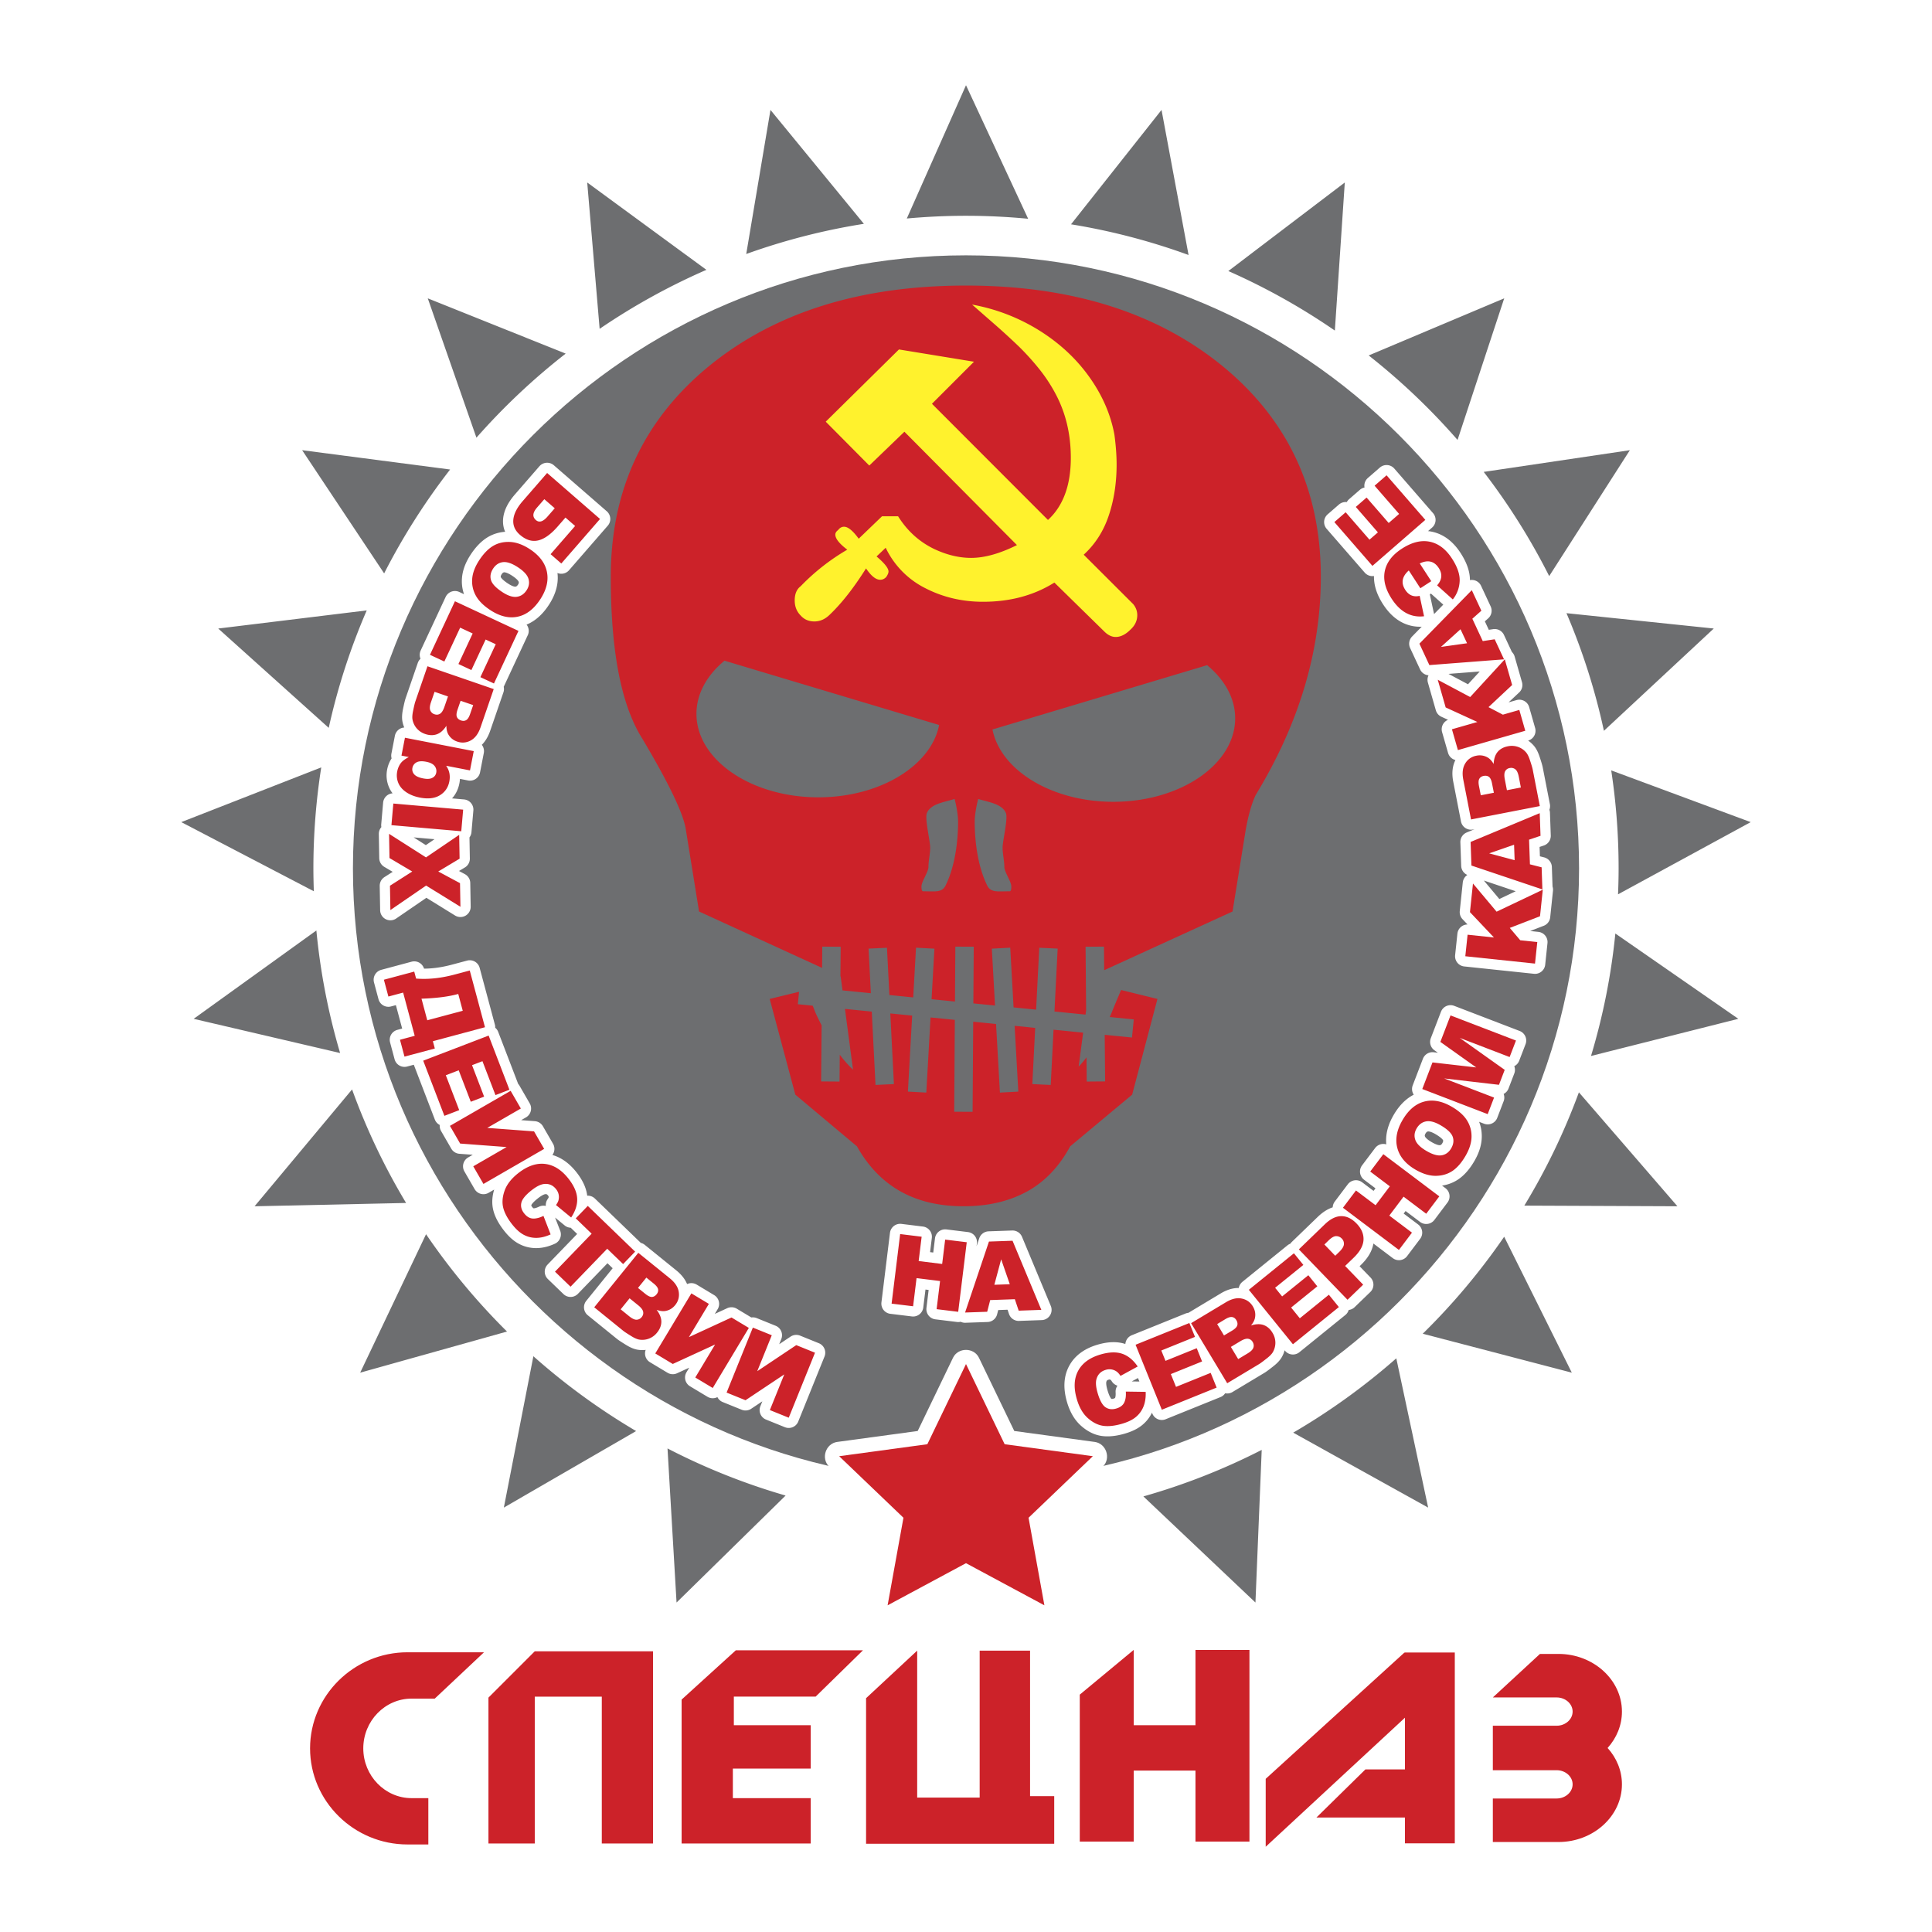
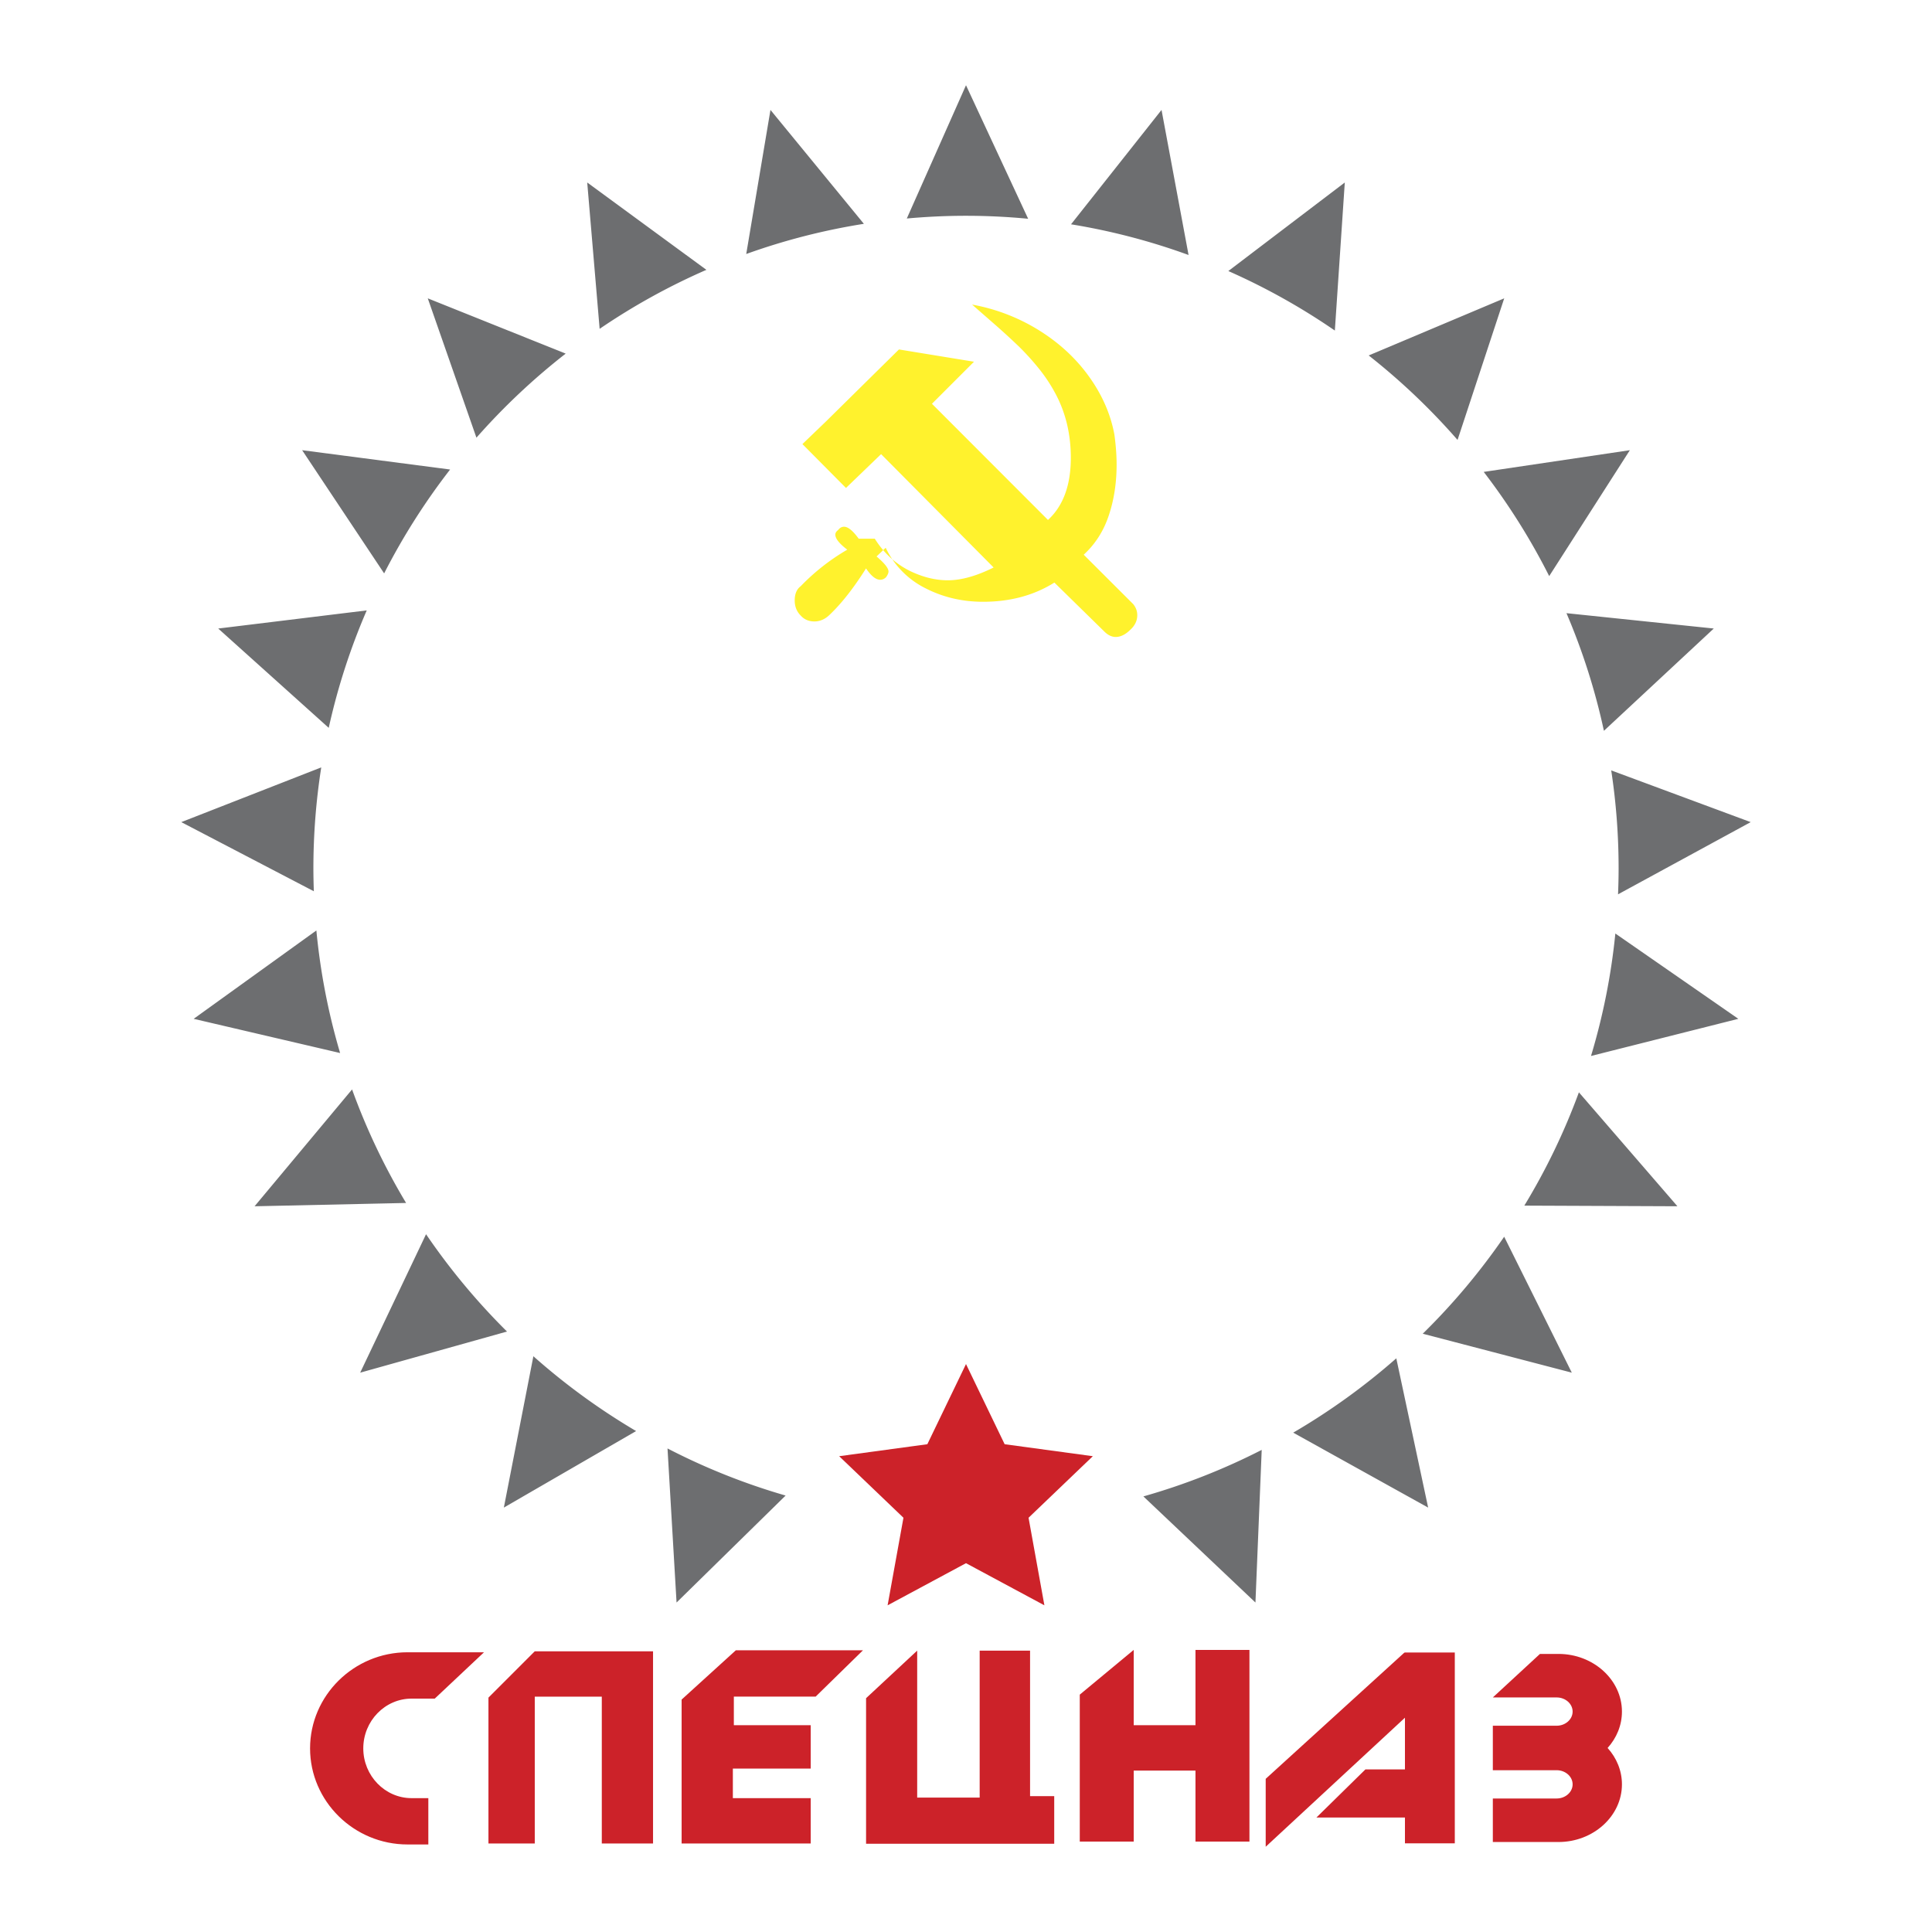
<svg xmlns="http://www.w3.org/2000/svg" width="2500" height="2500" viewBox="0 0 192.756 192.756">
-   <path fill-rule="evenodd" clip-rule="evenodd" fill="#fff" d="M0 0h192.756v192.756H0V0z" />
-   <path d="M96.378 25.475c33.688 0 61.165 27.476 61.165 61.164 0 33.689-27.477 61.166-61.165 61.166s-61.165-27.477-61.165-61.166c0-33.688 27.476-61.164 61.165-61.164z" fill-rule="evenodd" clip-rule="evenodd" fill="#6d6e70" />
  <path d="M56.416 51.638l-.758.871c-.694.799-1.35 1.269-1.969 1.41-.617.141-1.223-.047-1.818-.564-.488-.424-.707-.925-.657-1.503.05-.578.362-1.198.938-1.86l2.435-2.802 5.278 4.588-3.863 4.443-1.069-.929 2.447-2.815-.964-.839zm-2.11-1.834l-.726.834c-.444.511-.482.927-.112 1.249.324.282.708.167 1.153-.344l.726-.834-1.041-.905zm-1.462 4.974c.957.622 1.529 1.374 1.716 2.251.187.881-.029 1.797-.647 2.749-.634.976-1.385 1.559-2.252 1.747-.865.188-1.772-.025-2.716-.638-.686-.445-1.173-.927-1.461-1.442a2.94 2.94 0 0 1-.375-1.665c.039-.596.27-1.217.692-1.868.43-.661.891-1.14 1.382-1.438.493-.295 1.054-.43 1.686-.404.631.028 1.29.263 1.975.708zm-1.186 1.808c-.592-.385-1.088-.552-1.49-.5-.401.052-.726.268-.971.646-.253.389-.322.773-.208 1.15.116.378.5.781 1.156 1.207.553.359 1.028.509 1.428.452.399-.058.722-.277.97-.659.237-.365.299-.742.184-1.131-.115-.388-.472-.777-1.069-1.165zm.071 6.357l-2.447 5.248-1.354-.631 1.532-3.285-1.008-.47-1.421 3.047-1.293-.603 1.421-3.047-1.249-.582L44.333 66l-1.436-.669 2.492-5.344 6.34 2.956zm-2.471 5.806l-1.317 3.825c-.219.638-.547 1.072-.979 1.304a1.62 1.62 0 0 1-1.348.109 1.572 1.572 0 0 1-.881-.711c-.13-.227-.196-.515-.196-.865-.277.435-.594.717-.949.846-.355.127-.744.12-1.164-.025a1.907 1.907 0 0 1-.843-.558 1.856 1.856 0 0 1-.424-.877c-.04-.205-.023-.488.052-.85.099-.481.173-.796.225-.947l1.214-3.527 6.61 2.276zm-3.304 1.168l-.306.888c-.11.319-.131.559-.065.723.068.163.206.279.412.35.192.066.365.057.515-.031.153-.089.282-.287.388-.597l.311-.902-1.255-.431zm-2.598-.895l-.359 1.042c-.121.353-.145.622-.069.808a.667.667 0 0 0 .428.391c.196.067.377.05.545-.052.167-.102.314-.331.438-.689l.357-1.038-1.34-.462zm3.909 5.917l-.374 1.924-2.379-.462c.163.229.27.475.323.736.052.261.051.539-.006.833-.118.604-.434 1.063-.946 1.375-.513.312-1.177.388-1.99.23-.543-.106-1.005-.29-1.382-.551-.379-.261-.639-.572-.781-.932s-.176-.734-.1-1.125c.065-.334.196-.625.393-.876.154-.188.409-.374.766-.561l-.735-.143.347-1.784 6.864 1.336zm-4.736 1.063c-.427-.083-.753-.063-.976.06a.779.779 0 0 0-.406.556.729.729 0 0 0 .171.628c.159.19.462.331.908.417.393.077.697.057.91-.058a.707.707 0 0 0 .384-.498.811.811 0 0 0-.165-.691c-.16-.199-.435-.337-.826-.414zm3.68 4.776l-.189 2.157-6.967-.609.189-2.157 6.967.609zm-.397 2.515l.042 2.378-2.129 1.278 2.171 1.164.041 2.357-3.424-2.116-3.564 2.443-.042-2.428 2.223-1.417-2.271-1.345-.042-2.413 3.686 2.349 3.309-2.25zm-5.456 22.127l-.451-1.682 1.47-.395-1.155-4.312-1.471.395-.449-1.678 3.027-.812.187.697c1.196.098 2.478-.037 3.848-.404l1.506-.402 1.518 5.66-5.198 1.395.195.727-3.027.811zm2.273-3.627l3.539-.947-.449-1.678-.086.023c-.934.25-2.128.4-3.58.449l.576 2.153zm6.122 1.527l2.075 5.404-1.394.535-1.299-3.383-1.038.398 1.205 3.139-1.331.51-1.205-3.139-1.286.494 1.337 3.482-1.479.568-2.113-5.504 6.528-2.504zm5.539 11.305l-6.056 3.498-1.016-1.76 3.325-1.92-4.635-.35-1.019-1.764 6.056-3.496 1.019 1.764-3.351 1.934 4.668.348 1.009 1.746zm-.069 6.687l.714 1.844c-.497.227-.968.342-1.418.346s-.871-.098-1.263-.307c-.394-.207-.782-.559-1.167-1.051-.468-.6-.764-1.158-.886-1.672-.123-.516-.072-1.084.151-1.703.225-.617.677-1.193 1.36-1.729.913-.713 1.804-1.018 2.671-.914.869.102 1.65.596 2.343 1.482.542.695.829 1.35.858 1.967s-.171 1.248-.602 1.895l-1.509-1.242c.127-.184.207-.334.24-.453a1.26 1.26 0 0 0 .027-.584 1.27 1.27 0 0 0-.257-.545c-.301-.385-.688-.561-1.158-.523-.353.025-.775.23-1.27.615-.611.479-.957.898-1.04 1.262-.082.363.009.711.271 1.047.254.326.538.5.852.525.315.024.674-.064 1.083-.26zm4.421-.998l4.725 4.562-1.2 1.242-1.585-1.531-3.658 3.787-1.554-1.5 3.658-3.787-1.585-1.531 1.199-1.242zm5.042 4.68l3.145 2.545c.524.426.821.881.891 1.367.071.486-.049.922-.358 1.305-.261.32-.583.516-.97.584-.259.045-.552.008-.88-.111.314.41.47.805.47 1.182-.002.377-.143.738-.422 1.084a1.874 1.874 0 0 1-1.782.702c-.206-.033-.467-.146-.781-.34-.418-.258-.689-.434-.813-.535l-2.898-2.348 4.398-5.435zm-.032 3.504l.73.59c.262.213.481.314.657.309.176-.008.333-.098.47-.266.128-.158.178-.324.147-.496-.031-.174-.174-.361-.428-.568l-.742-.6-.834 1.031zm-1.729 2.135l.856.693c.29.234.535.35.735.342a.667.667 0 0 0 .514-.27c.13-.16.177-.336.138-.529s-.204-.408-.499-.646l-.853-.691-.891 1.101zm12.789 1.853l-3.602 5.994-1.742-1.047 1.977-3.291-4.223 1.941-1.746-1.049 3.602-5.994 1.746 1.049-1.993 3.316 4.251-1.959 1.73 1.04zm6.6 2.475l-2.62 6.484-1.884-.762 1.438-3.559-3.867 2.578-1.888-.764 2.62-6.484 1.888.764-1.449 3.586 3.892-2.6 1.87.757zm8.495-11.838l2.145.264-.298 2.428 2.345.289.298-2.43 2.154.264-.852 6.941-2.154-.264.344-2.807-2.345-.289-.345 2.807-2.145-.262.853-6.941zm11.443 6.5l-2.459.086-.299 1.166-2.207.076 2.382-7.08 2.354-.082 2.873 6.896-2.26.08-.384-1.142zm-.504-1.496l-.861-2.484-.68 2.539 1.541-.055zm11.578 10.711l1.979.029c.023.547-.047 1.027-.211 1.445s-.418.77-.758 1.055c-.34.287-.811.516-1.412.688-.73.211-1.359.275-1.881.197-.525-.08-1.033-.34-1.523-.779-.488-.439-.854-1.074-1.092-1.908-.32-1.113-.27-2.055.152-2.82.42-.768 1.172-1.307 2.252-1.617.848-.242 1.561-.262 2.145-.059s1.096.627 1.533 1.268l-1.717.936a1.613 1.613 0 0 0-.332-.393 1.232 1.232 0 0 0-1.133-.211c-.469.135-.777.428-.918.879-.109.336-.078.805.096 1.406.213.746.475 1.225.779 1.438.307.211.662.258 1.072.141.396-.113.666-.311.805-.594.141-.281.194-.648.164-1.101zm.971-4.672l5.367-2.168.561 1.383-3.361 1.359.418 1.031 3.117-1.26.533 1.322-3.117 1.26.516 1.277 3.459-1.398.594 1.469-5.467 2.209-2.62-6.484zm5.541-2.154l3.469-2.084c.578-.348 1.107-.471 1.588-.369.482.1.85.361 1.104.783.213.354.285.725.217 1.111-.045.258-.18.521-.404.789.49-.156.916-.168 1.27-.039.355.133.646.387.875.768a1.865 1.865 0 0 1 .049 1.914c-.102.184-.295.391-.586.619-.385.305-.645.498-.781.582l-3.197 1.92-3.604-5.994zm3.281 1.228l.807-.482c.289-.174.459-.346.514-.514.053-.168.023-.346-.09-.533-.105-.174-.242-.277-.414-.307-.174-.031-.4.039-.682.207l-.816.492.681 1.137zm1.416 2.356l.945-.568c.318-.191.51-.383.572-.574s.037-.383-.078-.574a.61.61 0 0 0-.451-.311c-.193-.029-.453.053-.777.248l-.941.564.73 1.215zm1.063-6.912l4.498-3.643.941 1.16-2.818 2.281.701.863 2.613-2.115.896 1.107-2.613 2.117.867 1.07 2.898-2.348.998 1.23-4.582 3.711-4.399-5.433zm4.99-4.034l2.584-2.496c.562-.543 1.111-.816 1.65-.818.539-.004 1.047.242 1.523.736.492.508.723 1.051.693 1.633-.029.58-.357 1.174-.984 1.779l-.852.82 1.803 1.867-1.561 1.508-4.856-5.029zm3.631.637l.381-.369c.301-.289.461-.543.482-.766a.702.702 0 0 0-.205-.574.768.768 0 0 0-.545-.248c-.211-.01-.463.127-.754.406l-.441.428 1.082 1.123zm.767-4.789l1.301-1.725 1.955 1.473 1.422-1.887-1.955-1.473 1.307-1.734 5.584 4.209-1.305 1.734-2.26-1.703-1.422 1.887 2.26 1.703-1.301 1.725-5.586-4.209zm7.26-3.789c-.988-.57-1.598-1.291-1.83-2.16-.234-.869-.066-1.795.502-2.777.582-1.008 1.301-1.629 2.158-1.861.854-.232 1.77-.068 2.744.494.709.408 1.221.863 1.535 1.363s.469 1.047.461 1.643c-.008.598-.205 1.229-.594 1.902-.395.682-.828 1.184-1.305 1.508-.477.32-1.029.484-1.662.492-.63.005-1.3-.196-2.009-.604zm1.09-1.869c.613.354 1.115.494 1.516.422.396-.072.711-.305.936-.695.232-.402.281-.789.146-1.16s-.539-.754-1.217-1.145c-.57-.33-1.055-.455-1.451-.377-.395.078-.705.314-.934.709-.217.377-.26.756-.123 1.139.135.382.512.751 1.127 1.107zm-.434-6.188l1.018-2.654 4.365.5-3.58-2.545 1.016-2.645 6.529 2.506-.633 1.648-4.979-1.91 4.488 3.188-.572 1.492-5.469-.637 4.979 1.91-.635 1.652-6.527-2.505zm4.293-13.246l.227-2.149 2.629.276-2.393-2.53.301-2.856 2.357 2.811 4.609-2.192-.277 2.647-3.016 1.165 1.045 1.233 1.699.179-.227 2.149-6.954-.733zm6.362-11.632l.086 2.46 1.166.298.076 2.206-7.08-2.382-.082-2.354 6.896-2.872.08 2.26-1.142.384zm-1.496.505l-2.484.861 2.539.68-.055-1.541zm-4.295-2.522l-.773-3.972c-.127-.662-.062-1.202.197-1.619a1.623 1.623 0 0 1 1.113-.769 1.57 1.57 0 0 1 1.119.175c.227.132.428.348.602.651.023-.515.156-.917.398-1.207.244-.288.586-.475 1.021-.56a1.92 1.92 0 0 1 1.008.061c.318.111.586.293.807.548.137.157.266.411.381.762.156.466.248.776.279.933l.713 3.662-6.865 1.335zm2.277-2.664l-.18-.922c-.064-.331-.166-.55-.305-.659-.141-.107-.318-.139-.533-.098-.199.039-.344.133-.43.284-.088.153-.1.39-.039.711l.184.937 1.303-.253zm2.695-.524l-.209-1.082c-.072-.366-.186-.611-.344-.734a.667.667 0 0 0-.566-.124.62.62 0 0 0-.447.317c-.094.173-.105.444-.033.816l.209 1.078 1.39-.271zm-6.281-3.732l-.596-2.077 2.539-.728-3.164-1.451-.791-2.761 3.236 1.723 3.453-3.76.734 2.559-2.359 2.209 1.432.751 1.643-.471.594 2.077-6.721 1.929zm1.44-13.106l1.039 2.231 1.191-.181.932 2.001-7.449.574-.994-2.136 5.227-5.338.955 2.05-.901.799zm-1.18 1.049l-1.951 1.763 2.604-.366-.653-1.397zm-3.637-1.296c-1.301.153-2.377-.429-3.232-1.747-.637-.979-.863-1.901-.684-2.768.182-.865.746-1.606 1.695-2.223.99-.643 1.918-.876 2.785-.7.867.177 1.607.735 2.219 1.678.551.848.807 1.607.768 2.28a3.118 3.118 0 0 1-.682 1.802l-1.566-1.405c.494-.557.551-1.132.164-1.728-.449-.692-1.082-.845-1.896-.458l1.148 1.769-1.088.707-1.154-1.776c-.68.604-.797 1.251-.35 1.939.35.537.828.734 1.434.594l.439 2.036zm-5.15-5.026l-3.799-4.37 1.127-.979 2.377 2.735.84-.729-2.205-2.538 1.076-.936 2.205 2.538 1.041-.904-2.447-2.815 1.195-1.04 3.867 4.449-5.277 4.589z" fill="none" stroke="#fff" stroke-width="2.044" stroke-linejoin="round" stroke-miterlimit="2.613" />
-   <path d="M56.416 51.638l-.758.871c-.694.799-1.35 1.269-1.969 1.41-.617.141-1.223-.047-1.818-.564-.488-.424-.707-.925-.657-1.503.05-.578.362-1.198.938-1.86l2.435-2.802 5.278 4.588-3.863 4.443-1.069-.929 2.447-2.815-.964-.839zm-2.11-1.834l-.726.834c-.444.511-.482.927-.112 1.249.324.282.708.167 1.153-.344l.726-.834-1.041-.905zm-1.462 4.974c.957.622 1.529 1.374 1.716 2.251.187.881-.029 1.797-.647 2.749-.634.976-1.385 1.559-2.252 1.747-.865.188-1.772-.025-2.716-.638-.686-.445-1.173-.927-1.461-1.442a2.94 2.94 0 0 1-.375-1.665c.039-.596.27-1.217.692-1.868.43-.661.891-1.14 1.382-1.438.493-.295 1.054-.43 1.686-.404.631.028 1.29.263 1.975.708zm-1.186 1.808c-.592-.385-1.088-.552-1.49-.5-.401.052-.726.268-.971.646-.253.389-.322.773-.208 1.15.116.378.5.781 1.156 1.207.553.359 1.028.509 1.428.452.399-.058.722-.277.97-.659.237-.365.299-.742.184-1.131-.115-.388-.472-.777-1.069-1.165zm.071 6.357l-2.447 5.248-1.354-.631 1.532-3.285-1.008-.47-1.421 3.047-1.293-.603 1.421-3.047-1.249-.582L44.333 66l-1.436-.669 2.492-5.344 6.34 2.956zm-2.471 5.806l-1.317 3.825c-.219.638-.547 1.072-.979 1.304a1.62 1.62 0 0 1-1.348.109 1.572 1.572 0 0 1-.881-.711c-.13-.227-.196-.515-.196-.865-.277.435-.594.717-.949.846-.355.127-.744.12-1.164-.025a1.907 1.907 0 0 1-.843-.558 1.856 1.856 0 0 1-.424-.877c-.04-.205-.023-.488.052-.85.099-.481.173-.796.225-.947l1.214-3.527 6.61 2.276zm-3.304 1.168l-.306.888c-.11.319-.131.559-.065.723.068.163.206.279.412.35.192.066.365.057.515-.031.153-.089.282-.287.388-.597l.311-.902-1.255-.431zm-2.598-.895l-.359 1.042c-.121.353-.145.622-.069.808a.667.667 0 0 0 .428.391c.196.067.377.05.545-.052.167-.102.314-.331.438-.689l.357-1.038-1.34-.462zm3.909 5.917l-.374 1.924-2.379-.462c.163.229.27.475.323.736.052.261.051.539-.006.833-.118.604-.434 1.063-.946 1.375-.513.312-1.177.388-1.99.23-.543-.106-1.005-.29-1.382-.551-.379-.261-.639-.572-.781-.932s-.176-.734-.1-1.125c.065-.334.196-.625.393-.876.154-.188.409-.374.766-.561l-.735-.143.347-1.784 6.864 1.336zm-4.736 1.063c-.427-.083-.753-.063-.976.06a.779.779 0 0 0-.406.556.729.729 0 0 0 .171.628c.159.19.462.331.908.417.393.077.697.057.91-.058a.707.707 0 0 0 .384-.498.811.811 0 0 0-.165-.691c-.16-.199-.435-.337-.826-.414zm3.68 4.776l-.189 2.157-6.967-.609.189-2.157 6.967.609zm-.397 2.515l.042 2.378-2.129 1.278 2.171 1.164.041 2.357-3.424-2.116-3.564 2.443-.042-2.428 2.223-1.417-2.271-1.345-.042-2.413 3.686 2.349 3.309-2.25zm-5.456 22.127l-.451-1.682 1.47-.395-1.155-4.312-1.471.395-.449-1.678 3.027-.812.187.697c1.196.098 2.478-.037 3.848-.404l1.506-.402 1.518 5.66-5.198 1.395.195.727-3.027.811zm2.273-3.627l3.539-.947-.449-1.678-.086.023c-.934.25-2.128.4-3.58.449l.576 2.153zm6.122 1.527l2.075 5.404-1.394.535-1.299-3.383-1.038.398 1.205 3.139-1.331.51-1.205-3.139-1.286.494 1.337 3.482-1.479.568-2.113-5.504 6.528-2.504zm5.539 11.305l-6.056 3.498-1.016-1.76 3.325-1.92-4.635-.35-1.019-1.764 6.056-3.496 1.019 1.764-3.351 1.934 4.668.348 1.009 1.746zm-.069 6.687l.714 1.844c-.497.227-.968.342-1.418.346s-.871-.098-1.263-.307c-.394-.207-.782-.559-1.167-1.051-.468-.6-.764-1.158-.886-1.672-.123-.516-.072-1.084.151-1.703.225-.617.677-1.193 1.36-1.729.913-.713 1.804-1.018 2.671-.914.869.102 1.65.596 2.343 1.482.542.695.829 1.35.858 1.967s-.171 1.248-.602 1.895l-1.509-1.242c.127-.184.207-.334.24-.453a1.26 1.26 0 0 0 .027-.584 1.27 1.27 0 0 0-.257-.545c-.301-.385-.688-.561-1.158-.523-.353.025-.775.23-1.27.615-.611.479-.957.898-1.04 1.262-.082.363.009.711.271 1.047.254.326.538.5.852.525.315.024.674-.064 1.083-.26zm4.421-.998l4.725 4.562-1.2 1.242-1.585-1.531-3.658 3.787-1.554-1.5 3.658-3.787-1.585-1.531 1.199-1.242zm5.042 4.68l3.145 2.545c.524.426.821.881.891 1.367.071.486-.049.922-.358 1.305-.261.32-.583.516-.97.584-.259.045-.552.008-.88-.111.314.41.47.805.47 1.182-.002.377-.143.738-.422 1.084a1.874 1.874 0 0 1-1.782.702c-.206-.033-.467-.146-.781-.34-.418-.258-.689-.434-.813-.535l-2.898-2.348 4.398-5.435zm-.032 3.504l.73.59c.262.213.481.314.657.309.176-.008.333-.098.47-.266.128-.158.178-.324.147-.496-.031-.174-.174-.361-.428-.568l-.742-.6-.834 1.031zm-1.729 2.135l.856.693c.29.234.535.35.735.342a.667.667 0 0 0 .514-.27c.13-.16.177-.336.138-.529s-.204-.408-.499-.646l-.853-.691-.891 1.101zm12.789 1.853l-3.602 5.994-1.742-1.047 1.977-3.291-4.223 1.941-1.746-1.049 3.602-5.994 1.746 1.049-1.993 3.316 4.251-1.959 1.73 1.04zm6.6 2.475l-2.62 6.484-1.884-.762 1.438-3.559-3.867 2.578-1.888-.764 2.62-6.484 1.888.764-1.449 3.586 3.892-2.6 1.87.757zm8.495-11.838l2.145.264-.298 2.428 2.345.289.298-2.43 2.154.264-.852 6.941-2.154-.264.344-2.807-2.345-.289-.345 2.807-2.145-.262.853-6.941zm11.443 6.5l-2.459.086-.299 1.166-2.207.076 2.382-7.08 2.354-.082 2.873 6.896-2.26.08-.384-1.142zm-.504-1.496l-.861-2.484-.68 2.539 1.541-.055zm11.578 10.711l1.979.029c.023.547-.047 1.027-.211 1.445s-.418.77-.758 1.055c-.34.287-.811.516-1.412.688-.73.211-1.359.275-1.881.197-.525-.08-1.033-.34-1.523-.779-.488-.439-.854-1.074-1.092-1.908-.32-1.113-.27-2.055.152-2.82.42-.768 1.172-1.307 2.252-1.617.848-.242 1.561-.262 2.145-.059s1.096.627 1.533 1.268l-1.717.936a1.613 1.613 0 0 0-.332-.393 1.232 1.232 0 0 0-1.133-.211c-.469.135-.777.428-.918.879-.109.336-.078.805.096 1.406.213.746.475 1.225.779 1.438.307.211.662.258 1.072.141.396-.113.666-.311.805-.594.141-.281.194-.648.164-1.101zm.971-4.672l5.367-2.168.561 1.383-3.361 1.359.418 1.031 3.117-1.26.533 1.322-3.117 1.26.516 1.277 3.459-1.398.594 1.469-5.467 2.209-2.62-6.484zm5.541-2.154l3.469-2.084c.578-.348 1.107-.471 1.588-.369.482.1.85.361 1.104.783.213.354.285.725.217 1.111-.045.258-.18.521-.404.789.49-.156.916-.168 1.27-.039.355.133.646.387.875.768a1.865 1.865 0 0 1 .049 1.914c-.102.184-.295.391-.586.619-.385.305-.645.498-.781.582l-3.197 1.92-3.604-5.994zm3.281 1.228l.807-.482c.289-.174.459-.346.514-.514.053-.168.023-.346-.09-.533-.105-.174-.242-.277-.414-.307-.174-.031-.4.039-.682.207l-.816.492.681 1.137zm1.416 2.356l.945-.568c.318-.191.51-.383.572-.574s.037-.383-.078-.574a.61.61 0 0 0-.451-.311c-.193-.029-.453.053-.777.248l-.941.564.73 1.215zm1.063-6.912l4.498-3.643.941 1.16-2.818 2.281.701.863 2.613-2.115.896 1.107-2.613 2.117.867 1.07 2.898-2.348.998 1.23-4.582 3.711-4.399-5.433zm4.99-4.034l2.584-2.496c.562-.543 1.111-.816 1.65-.818.539-.004 1.047.242 1.523.736.492.508.723 1.051.693 1.633-.029.58-.357 1.174-.984 1.779l-.852.82 1.803 1.867-1.561 1.508-4.856-5.029zm3.631.637l.381-.369c.301-.289.461-.543.482-.766a.702.702 0 0 0-.205-.574.768.768 0 0 0-.545-.248c-.211-.01-.463.127-.754.406l-.441.428 1.082 1.123zm.767-4.789l1.301-1.725 1.955 1.473 1.422-1.887-1.955-1.473 1.307-1.734 5.584 4.209-1.305 1.734-2.26-1.703-1.422 1.887 2.26 1.703-1.301 1.725-5.586-4.209zm7.26-3.789c-.988-.57-1.598-1.291-1.83-2.16-.234-.869-.066-1.795.502-2.777.582-1.008 1.301-1.629 2.158-1.861.854-.232 1.77-.068 2.744.494.709.408 1.221.863 1.535 1.363s.469 1.047.461 1.643c-.008.598-.205 1.229-.594 1.902-.395.682-.828 1.184-1.305 1.508-.477.32-1.029.484-1.662.492-.63.005-1.3-.196-2.009-.604zm1.09-1.869c.613.354 1.115.494 1.516.422.396-.072.711-.305.936-.695.232-.402.281-.789.146-1.16s-.539-.754-1.217-1.145c-.57-.33-1.055-.455-1.451-.377-.395.078-.705.314-.934.709-.217.377-.26.756-.123 1.139.135.382.512.751 1.127 1.107zm-.434-6.188l1.018-2.654 4.365.5-3.58-2.545 1.016-2.645 6.529 2.506-.633 1.648-4.979-1.91 4.488 3.188-.572 1.492-5.469-.637 4.979 1.91-.635 1.652-6.527-2.505zm4.293-13.246l.227-2.149 2.629.276-2.393-2.53.301-2.856 2.357 2.811 4.609-2.192-.277 2.647-3.016 1.165 1.045 1.233 1.699.179-.227 2.149-6.954-.733zm6.362-11.632l.086 2.46 1.166.298.076 2.206-7.08-2.382-.082-2.354 6.896-2.872.08 2.26-1.142.384zm-1.496.505l-2.484.861 2.539.68-.055-1.541zm-4.295-2.522l-.773-3.972c-.127-.662-.062-1.202.197-1.619a1.623 1.623 0 0 1 1.113-.769 1.57 1.57 0 0 1 1.119.175c.227.132.428.348.602.651.023-.515.156-.917.398-1.207.244-.288.586-.475 1.021-.56a1.92 1.92 0 0 1 1.008.061c.318.111.586.293.807.548.137.157.266.411.381.762.156.466.248.776.279.933l.713 3.662-6.865 1.335zm2.277-2.664l-.18-.922c-.064-.331-.166-.55-.305-.659-.141-.107-.318-.139-.533-.098-.199.039-.344.133-.43.284-.088.153-.1.39-.039.711l.184.937 1.303-.253zm2.695-.524l-.209-1.082c-.072-.366-.186-.611-.344-.734a.667.667 0 0 0-.566-.124.62.62 0 0 0-.447.317c-.094.173-.105.444-.033.816l.209 1.078 1.39-.271zm-6.281-3.732l-.596-2.077 2.539-.728-3.164-1.451-.791-2.761 3.236 1.723 3.453-3.76.734 2.559-2.359 2.209 1.432.751 1.643-.471.594 2.077-6.721 1.929zm1.44-13.106l1.039 2.231 1.191-.181.932 2.001-7.449.574-.994-2.136 5.227-5.338.955 2.05-.901.799zm-1.18 1.049l-1.951 1.763 2.604-.366-.653-1.397zm-3.637-1.296c-1.301.153-2.377-.429-3.232-1.747-.637-.979-.863-1.901-.684-2.768.182-.865.746-1.606 1.695-2.223.99-.643 1.918-.876 2.785-.7.867.177 1.607.735 2.219 1.678.551.848.807 1.607.768 2.28a3.118 3.118 0 0 1-.682 1.802l-1.566-1.405c.494-.557.551-1.132.164-1.728-.449-.692-1.082-.845-1.896-.458l1.148 1.769-1.088.707-1.154-1.776c-.68.604-.797 1.251-.35 1.939.35.537.828.734 1.434.594l.439 2.036zm-5.15-5.026l-3.799-4.37 1.127-.979 2.377 2.735.84-.729-2.205-2.538 1.076-.936 2.205 2.538 1.041-.904-2.447-2.815 1.195-1.04 3.867 4.449-5.277 4.589zM115.477 99.664l-2.521 9.549-6.184 5.156c-1.07 1.982-2.486 3.502-4.281 4.494-1.797.99-3.904 1.486-6.356 1.486-4.87 0-8.394-1.982-10.638-5.98l-6.148-5.156-2.556-9.549 2.93-.713-.034.336-.089.904 1.487.148c.101.256.188.482.265.68.204.445.411.873.621 1.279l-.049 5.596 1.836.014.023-2.68c.433.572.874 1.068 1.323 1.492l-.804-6.061 2.675.268.373 7.318.918-.043.917-.043-.359-7.049 2.182.217-.426 7.58.918.051.918.049.422-7.496 2.424.242-.064 9.166 1.836.006.062-8.99 2.279.229.385 6.844.918-.049.918-.051-.369-6.561 2.053.205-.287 5.607.918.043.918.043.281-5.512 2.953.295-.449 3.393c.266-.279.527-.588.785-.926l.021 2.412.918-.008.918-.006-.041-4.65 2.721.271.09-.904.088-.904-2.398-.238c.066-.148.133-.297.197-.449.207-.529.52-1.256.934-2.246l3.628.891zm-21.78-27.331c-.797 4.064-5.904 7.216-12.051 7.216-6.698 0-12.161-3.741-12.161-8.328 0-2.012 1.052-3.862 2.797-5.304l21.415 6.416zm5.323.446c.799 4.065 5.904 7.217 12.051 7.217 6.699 0 12.162-3.741 12.162-8.328 0-2.013-1.053-3.862-2.799-5.304L99.02 72.779zm-3.779 6.935c-1.044.323-2.436.485-2.784 1.455-.174.646.348 2.747.348 3.394 0 .646-.174 1.292-.174 1.939 0 .485-.696 1.454-.696 1.939 0 .161 0 .484.174.484 1.218 0 1.914.162 2.262-.646.87-1.777 1.218-4.201 1.218-6.302-.001-.646-.174-1.616-.348-2.263zm2.353 0c1.043.323 2.436.485 2.783 1.455.174.646-.348 2.747-.348 3.394 0 .646.174 1.292.174 1.939 0 .485.695 1.454.695 1.939 0 .161 0 .484-.174.484-1.217 0-1.914.162-2.262-.646-.869-1.777-1.217-4.201-1.217-6.302.001-.646.175-1.616.349-2.263zM84.057 98.811l-.185-1.393-.023-.012.025-2.948-.857-.007h-.061l-.918-.007-.018 2.124-12.275-5.627-1.312-8.128c-.208-1.553-1.658-4.593-4.352-9.12-2.106-3.337-3.143-8.723-3.143-16.158 0-8.657 3.281-15.662 9.809-21.015 6.562-5.353 15.094-8.029 25.628-8.029 10.499 0 19.03 2.676 25.593 8.029 6.529 5.353 9.811 12.358 9.811 21.015 0 7.435-2.176 14.671-6.494 21.775-.381.792-.725 1.949-1.002 3.502l-1.312 8.128-12.807 5.857-.02-2.354-.918.007-.918.007.055 6.336-.059.434-3.1-.309.32-6.275-.857-.04-.061-.002-.918-.043-.314 6.176-2.248-.225-.334-5.959-.918.05-.918.049.318 5.676-2.162-.217.039-5.656-.856-.003h-.061l-.918-.004-.038 5.482-2.335-.234.284-5.043-.857-.046-.061-.003-.918-.05-.279 4.961-2.378-.238-.24-4.715-.918.043-.917.042.226 4.447-2.828-.28z" fill-rule="evenodd" clip-rule="evenodd" fill="#cc2229" />
  <path d="M97.672 135.467l3.523 7.303 8.029 1.092c1.154.158 1.646 1.654.805 2.461l-5.861 5.609 1.443 7.977c.209 1.148-1.068 2.072-2.094 1.521l-7.14-3.838-7.14 3.838c-1.026.551-2.302-.373-2.094-1.521l1.443-7.977-5.861-5.609c-.842-.807-.35-2.303.805-2.461l8.03-1.092 3.521-7.303c.509-1.051 2.085-1.051 2.591 0z" fill="#fff" />
  <path fill-rule="evenodd" clip-rule="evenodd" fill="#cc2229" d="M96.378 136.092l3.856 7.998 8.799 1.195-6.414 6.141 1.58 8.736-7.821-4.203-7.821 4.203 1.581-8.736-6.415-6.141 8.798-1.195 3.857-7.998z" />
-   <path d="M82.384 42.071l7.305-7.206 7.487 1.224-4.195 4.196 11.576 11.591c1.52-1.398 2.279-3.466 2.279-6.202 0-2.372-.516-4.515-1.549-6.431a15.73 15.73 0 0 0-1.65-2.485 25.825 25.825 0 0 0-1.945-2.151 71.608 71.608 0 0 0-2.584-2.363c-1.072-.935-1.779-1.559-2.122-1.855a19.012 19.012 0 0 1 6.719 2.592c2.037 1.277 3.693 2.827 4.986 4.644 1.293 1.816 2.121 3.724 2.492 5.731.145 1.057.221 2.06.221 3.002 0 1.816-.258 3.512-.781 5.07-.518 1.558-1.354 2.865-2.502 3.915l4.934 4.925c.273.334.41.699.41 1.102 0 .555-.229 1.042-.691 1.459-.479.479-.973.722-1.459.722-.396 0-.775-.182-1.141-.547l-4.979-4.88c-2.037 1.277-4.408 1.916-7.115 1.916-2.09 0-4.013-.456-5.769-1.361a8.69 8.69 0 0 1-3.945-4.028l-.912.866c.79.669 1.193 1.171 1.193 1.505 0 .145-.084.335-.236.555-.182.183-.373.266-.593.266-.433 0-.905-.38-1.414-1.133-1.224 1.946-2.425 3.474-3.603 4.599-.464.464-.98.692-1.551.692-.562 0-1.018-.198-1.368-.593-.396-.396-.593-.897-.593-1.505 0-.646.198-1.117.593-1.414a21.423 21.423 0 0 1 4.651-3.648c-.791-.6-1.193-1.102-1.193-1.505 0-.167.099-.319.281-.456.167-.22.357-.327.593-.327.396 0 .882.402 1.459 1.193l2.326-2.235h1.604c.905 1.444 2.09 2.523 3.549 3.238 1.27.608 2.516.912 3.74.912 1.337 0 2.857-.426 4.568-1.277l-11.227-11.31-3.504 3.375-4.345-4.378z" fill-rule="evenodd" clip-rule="evenodd" fill="#fff22d" />
+   <path d="M82.384 42.071l7.305-7.206 7.487 1.224-4.195 4.196 11.576 11.591c1.52-1.398 2.279-3.466 2.279-6.202 0-2.372-.516-4.515-1.549-6.431a15.73 15.73 0 0 0-1.65-2.485 25.825 25.825 0 0 0-1.945-2.151 71.608 71.608 0 0 0-2.584-2.363c-1.072-.935-1.779-1.559-2.122-1.855a19.012 19.012 0 0 1 6.719 2.592c2.037 1.277 3.693 2.827 4.986 4.644 1.293 1.816 2.121 3.724 2.492 5.731.145 1.057.221 2.06.221 3.002 0 1.816-.258 3.512-.781 5.07-.518 1.558-1.354 2.865-2.502 3.915l4.934 4.925c.273.334.41.699.41 1.102 0 .555-.229 1.042-.691 1.459-.479.479-.973.722-1.459.722-.396 0-.775-.182-1.141-.547l-4.979-4.88c-2.037 1.277-4.408 1.916-7.115 1.916-2.09 0-4.013-.456-5.769-1.361a8.69 8.69 0 0 1-3.945-4.028l-.912.866c.79.669 1.193 1.171 1.193 1.505 0 .145-.084.335-.236.555-.182.183-.373.266-.593.266-.433 0-.905-.38-1.414-1.133-1.224 1.946-2.425 3.474-3.603 4.599-.464.464-.98.692-1.551.692-.562 0-1.018-.198-1.368-.593-.396-.396-.593-.897-.593-1.505 0-.646.198-1.117.593-1.414a21.423 21.423 0 0 1 4.651-3.648c-.791-.6-1.193-1.102-1.193-1.505 0-.167.099-.319.281-.456.167-.22.357-.327.593-.327.396 0 .882.402 1.459 1.193h1.604c.905 1.444 2.09 2.523 3.549 3.238 1.27.608 2.516.912 3.74.912 1.337 0 2.857-.426 4.568-1.277l-11.227-11.31-3.504 3.375-4.345-4.378z" fill-rule="evenodd" clip-rule="evenodd" fill="#fff22d" />
  <path d="M74.452 25.342l2.418-14.374 9.319 11.363a64.395 64.395 0 0 0-11.737 3.011zM59.826 32.808l-1.239-14.601 11.89 8.715a65.098 65.098 0 0 0-10.651 5.886zM47.534 43.668l-4.855-13.903 13.759 5.515a65.805 65.805 0 0 0-8.904 8.388zM38.326 57.207l-8.181-12.291 14.762 1.928a65.454 65.454 0 0 0-6.581 10.363zM32.797 72.618l-11.025-9.909L36.589 60.9a64.574 64.574 0 0 0-3.792 11.718zM31.312 88.922l-13.224-6.899 13.963-5.46a65.145 65.145 0 0 0-.784 10.076c0 .765.018 1.525.045 2.283zM33.933 105.061l-14.61-3.412 12.242-8.816a64.655 64.655 0 0 0 2.368 12.228zM40.516 120.02l-15.117.33 9.727-11.658a64.851 64.851 0 0 0 5.39 11.328zM50.584 132.848l-14.649 4.104 6.572-13.814a65.927 65.927 0 0 0 8.077 9.71zM63.465 142.777l-13.196 7.635 2.946-15.1a65.644 65.644 0 0 0 10.25 7.465zM78.381 149.211L67.5 159.885l-.902-15.373a64.768 64.768 0 0 0 11.783 4.699zM125.881 144.656l-.625 15.229-11.18-10.588a64.626 64.626 0 0 0 11.805-4.641zM139.309 135.52l3.178 14.893-13.463-7.477a65.548 65.548 0 0 0 10.285-7.416zM150.072 123.389l6.748 13.562-14.873-3.885a65.597 65.597 0 0 0 8.125-9.677zM157.527 108.982l9.83 11.367-15.275-.064a64.706 64.706 0 0 0 5.445-11.303zM161.164 93.136l12.27 8.512-14.699 3.707a64.562 64.562 0 0 0 2.429-12.219zM160.752 76.862l13.916 5.161-13.236 7.204c.035-.859.057-1.721.057-2.588a65.015 65.015 0 0 0-.737-9.777zM156.287 61.176l14.697 1.532-10.961 10.205a64.483 64.483 0 0 0-3.736-11.737zM148.031 47.082l14.58-2.166-8.047 12.562a65.321 65.321 0 0 0-6.533-10.396zM136.555 35.463l13.521-5.698-4.656 14.127a65.749 65.749 0 0 0-8.865-8.429zM122.551 27.042l11.619-8.834-.992 14.772a65.128 65.128 0 0 0-10.627-5.938zM106.857 22.379l9.029-11.411 2.697 14.473a64.461 64.461 0 0 0-11.726-3.062zM96.378 8.504l6.2 13.322a65.503 65.503 0 0 0-6.2-.297c-1.991 0-3.96.094-5.906.271l5.906-13.296z" fill-rule="evenodd" clip-rule="evenodd" fill="#6d6e70" />
  <path d="M40.658 164.848h7.632l-4.915 4.623h-2.312c-2.65 0-4.818 2.232-4.818 4.965 0 2.73 2.168 4.965 4.818 4.965h1.672v4.621h-2.077c-5.348 0-9.722-4.314-9.722-9.586 0-5.274 4.374-9.588 9.722-9.588zM53.354 164.75h11.8v19.174h-5.113v-14.651h-6.687v14.651h-4.621v-14.553l4.621-4.621zM73.413 164.652h12.684l-4.72 4.621h-8.161v2.852h7.67v4.326h-7.768v2.949h7.768v4.524H68.005v-14.356l5.408-4.916zM86.408 169.43l5.1-4.746v14.662h6.234v-14.662h5.028v14.519h2.41v4.746H86.408V169.43zM107.729 169.074l5.382-4.463v7.51h6.162v-7.51h5.385v19.125h-5.385v-7.082h-6.162v7.082h-5.382v-14.662zM136.227 176.535h3.945v-5.158l-13.893 12.875v-6.777l13.838-12.596.055.004v-.012h4.973v19.039h-4.973v-2.574h-8.834l4.889-4.801zM153.643 165.012h1.846c3.482 0 6.332 2.588 6.332 5.752 0 1.375-.537 2.639-1.43 3.631.893.99 1.43 2.256 1.43 3.629 0 3.164-2.85 5.754-6.332 5.754h-6.549v-4.342h6.367c.877 0 1.594-.637 1.594-1.412 0-.775-.717-1.41-1.594-1.41h-6.367v-4.438h6.367c.877 0 1.594-.635 1.594-1.412 0-.775-.717-1.41-1.594-1.41h-6.367l4.703-4.342z" fill-rule="evenodd" clip-rule="evenodd" fill="#cc2229" />
</svg>